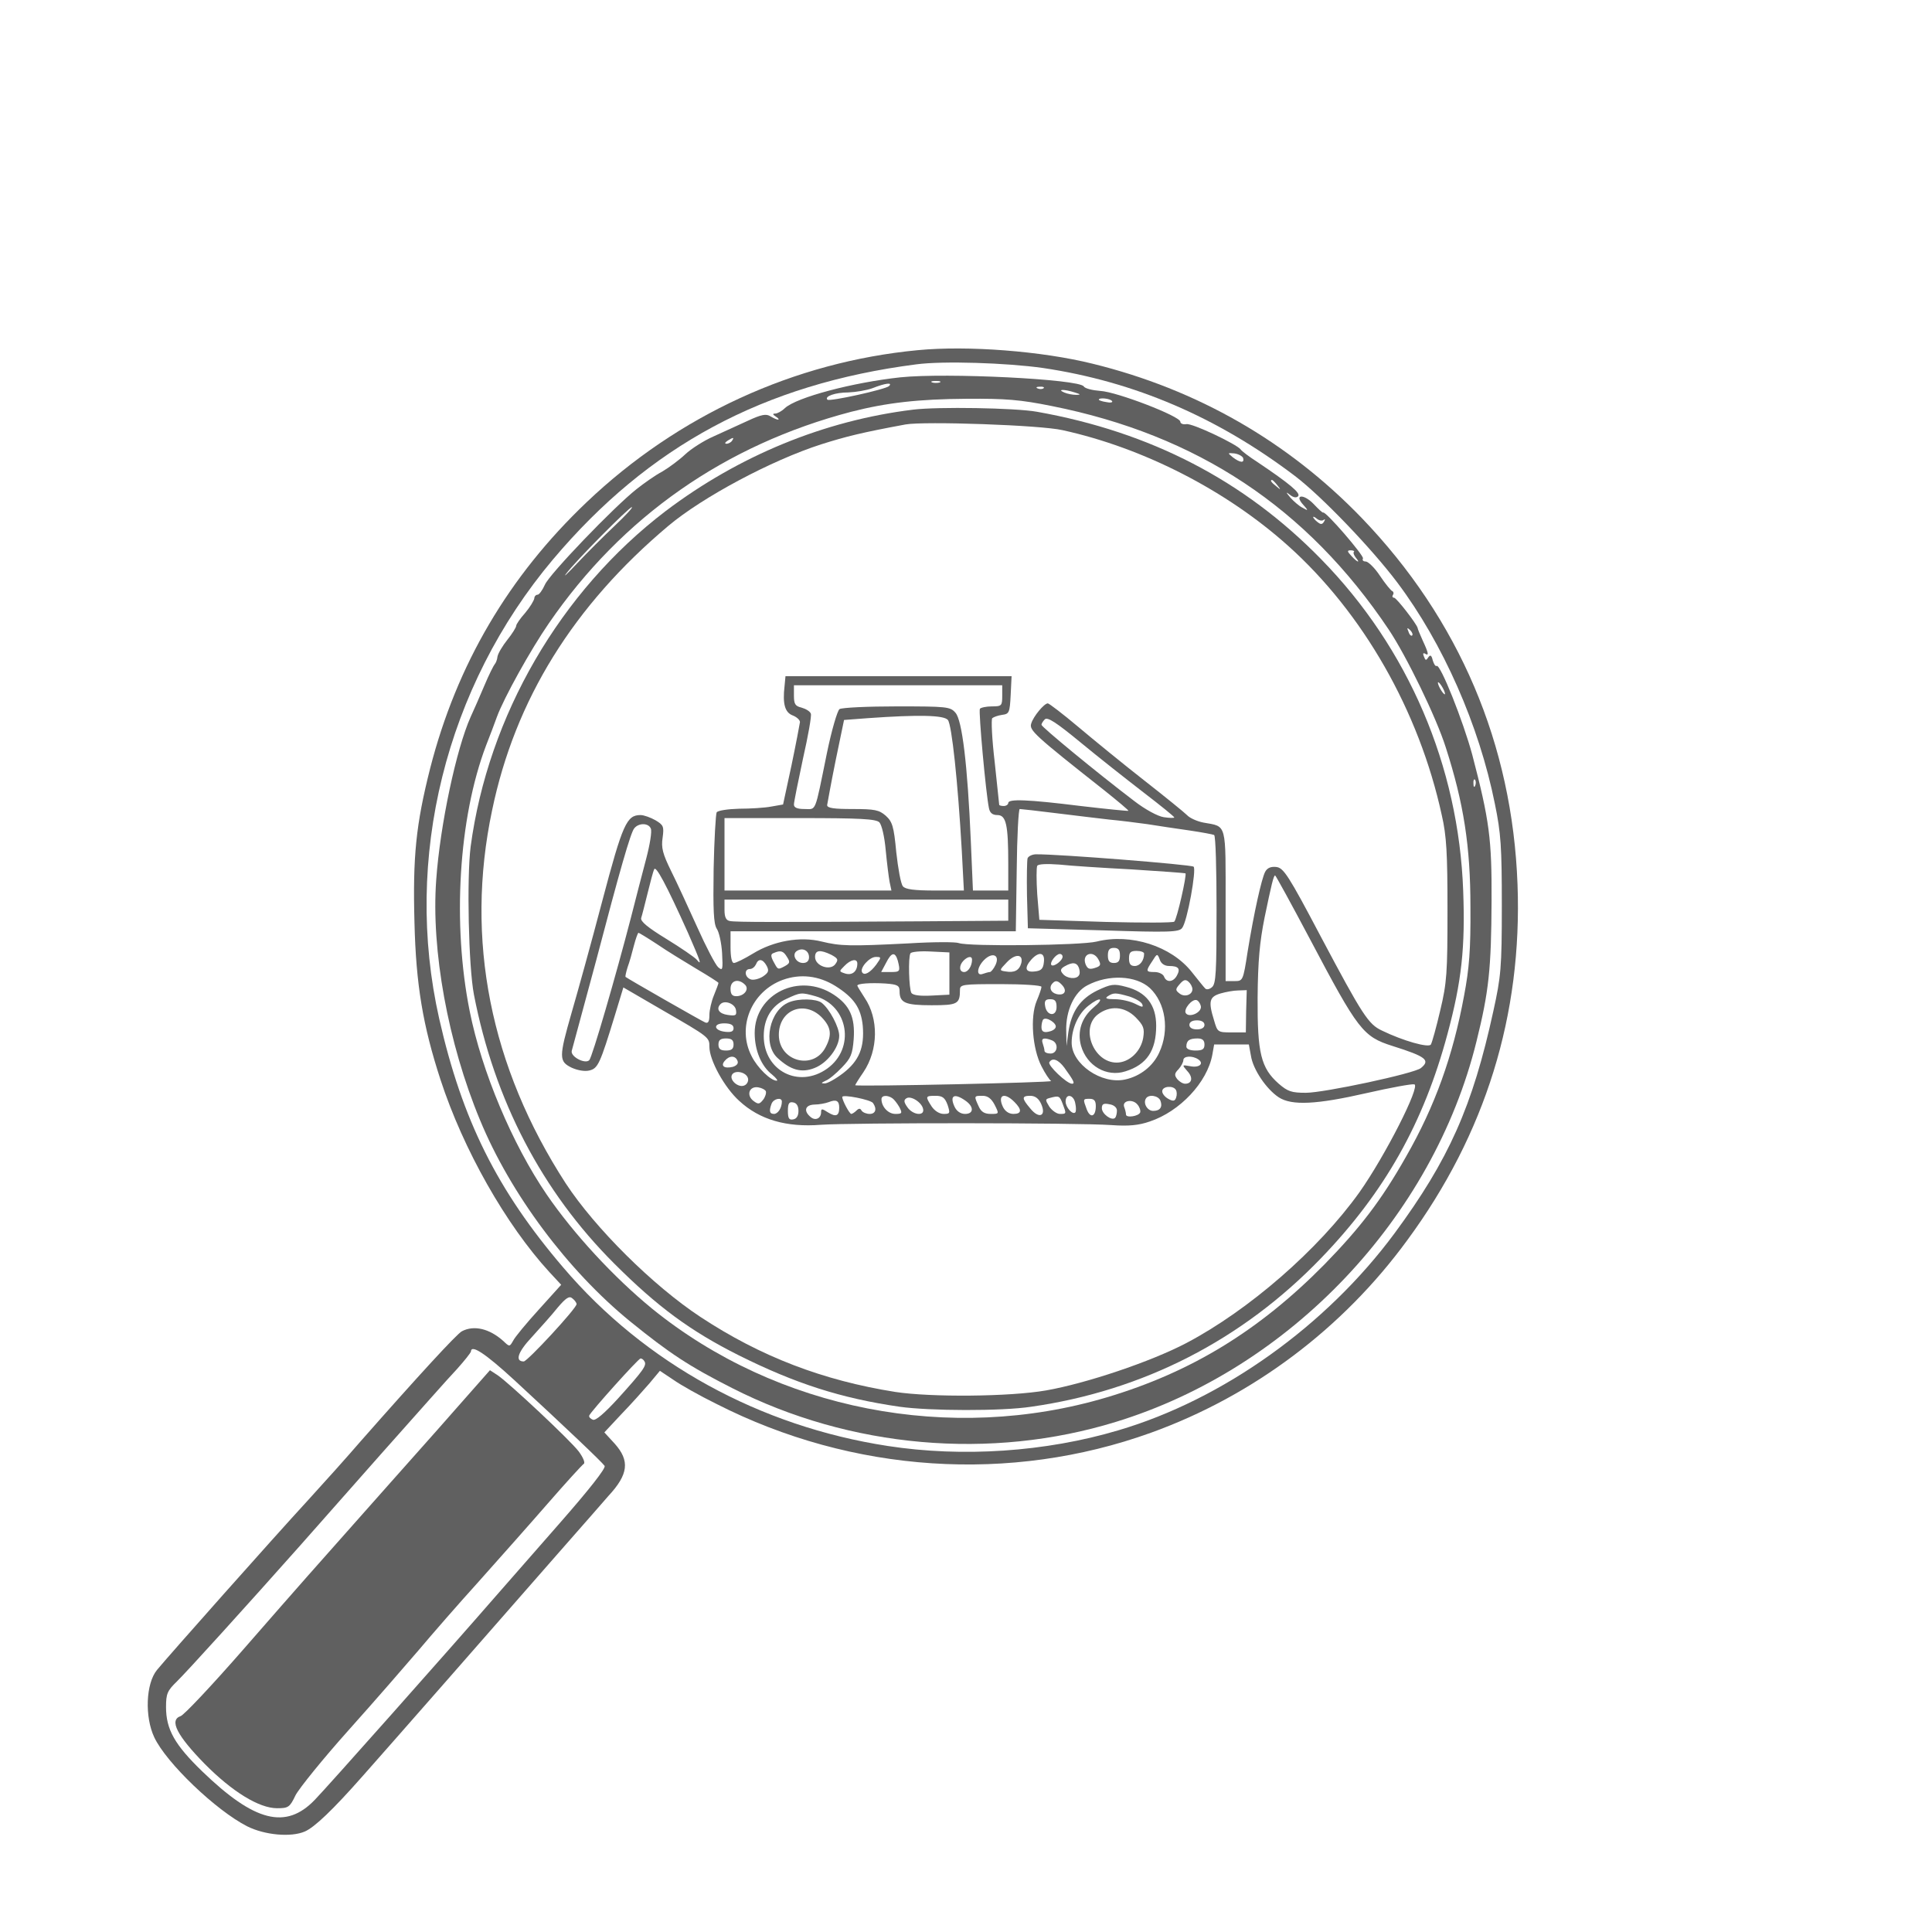
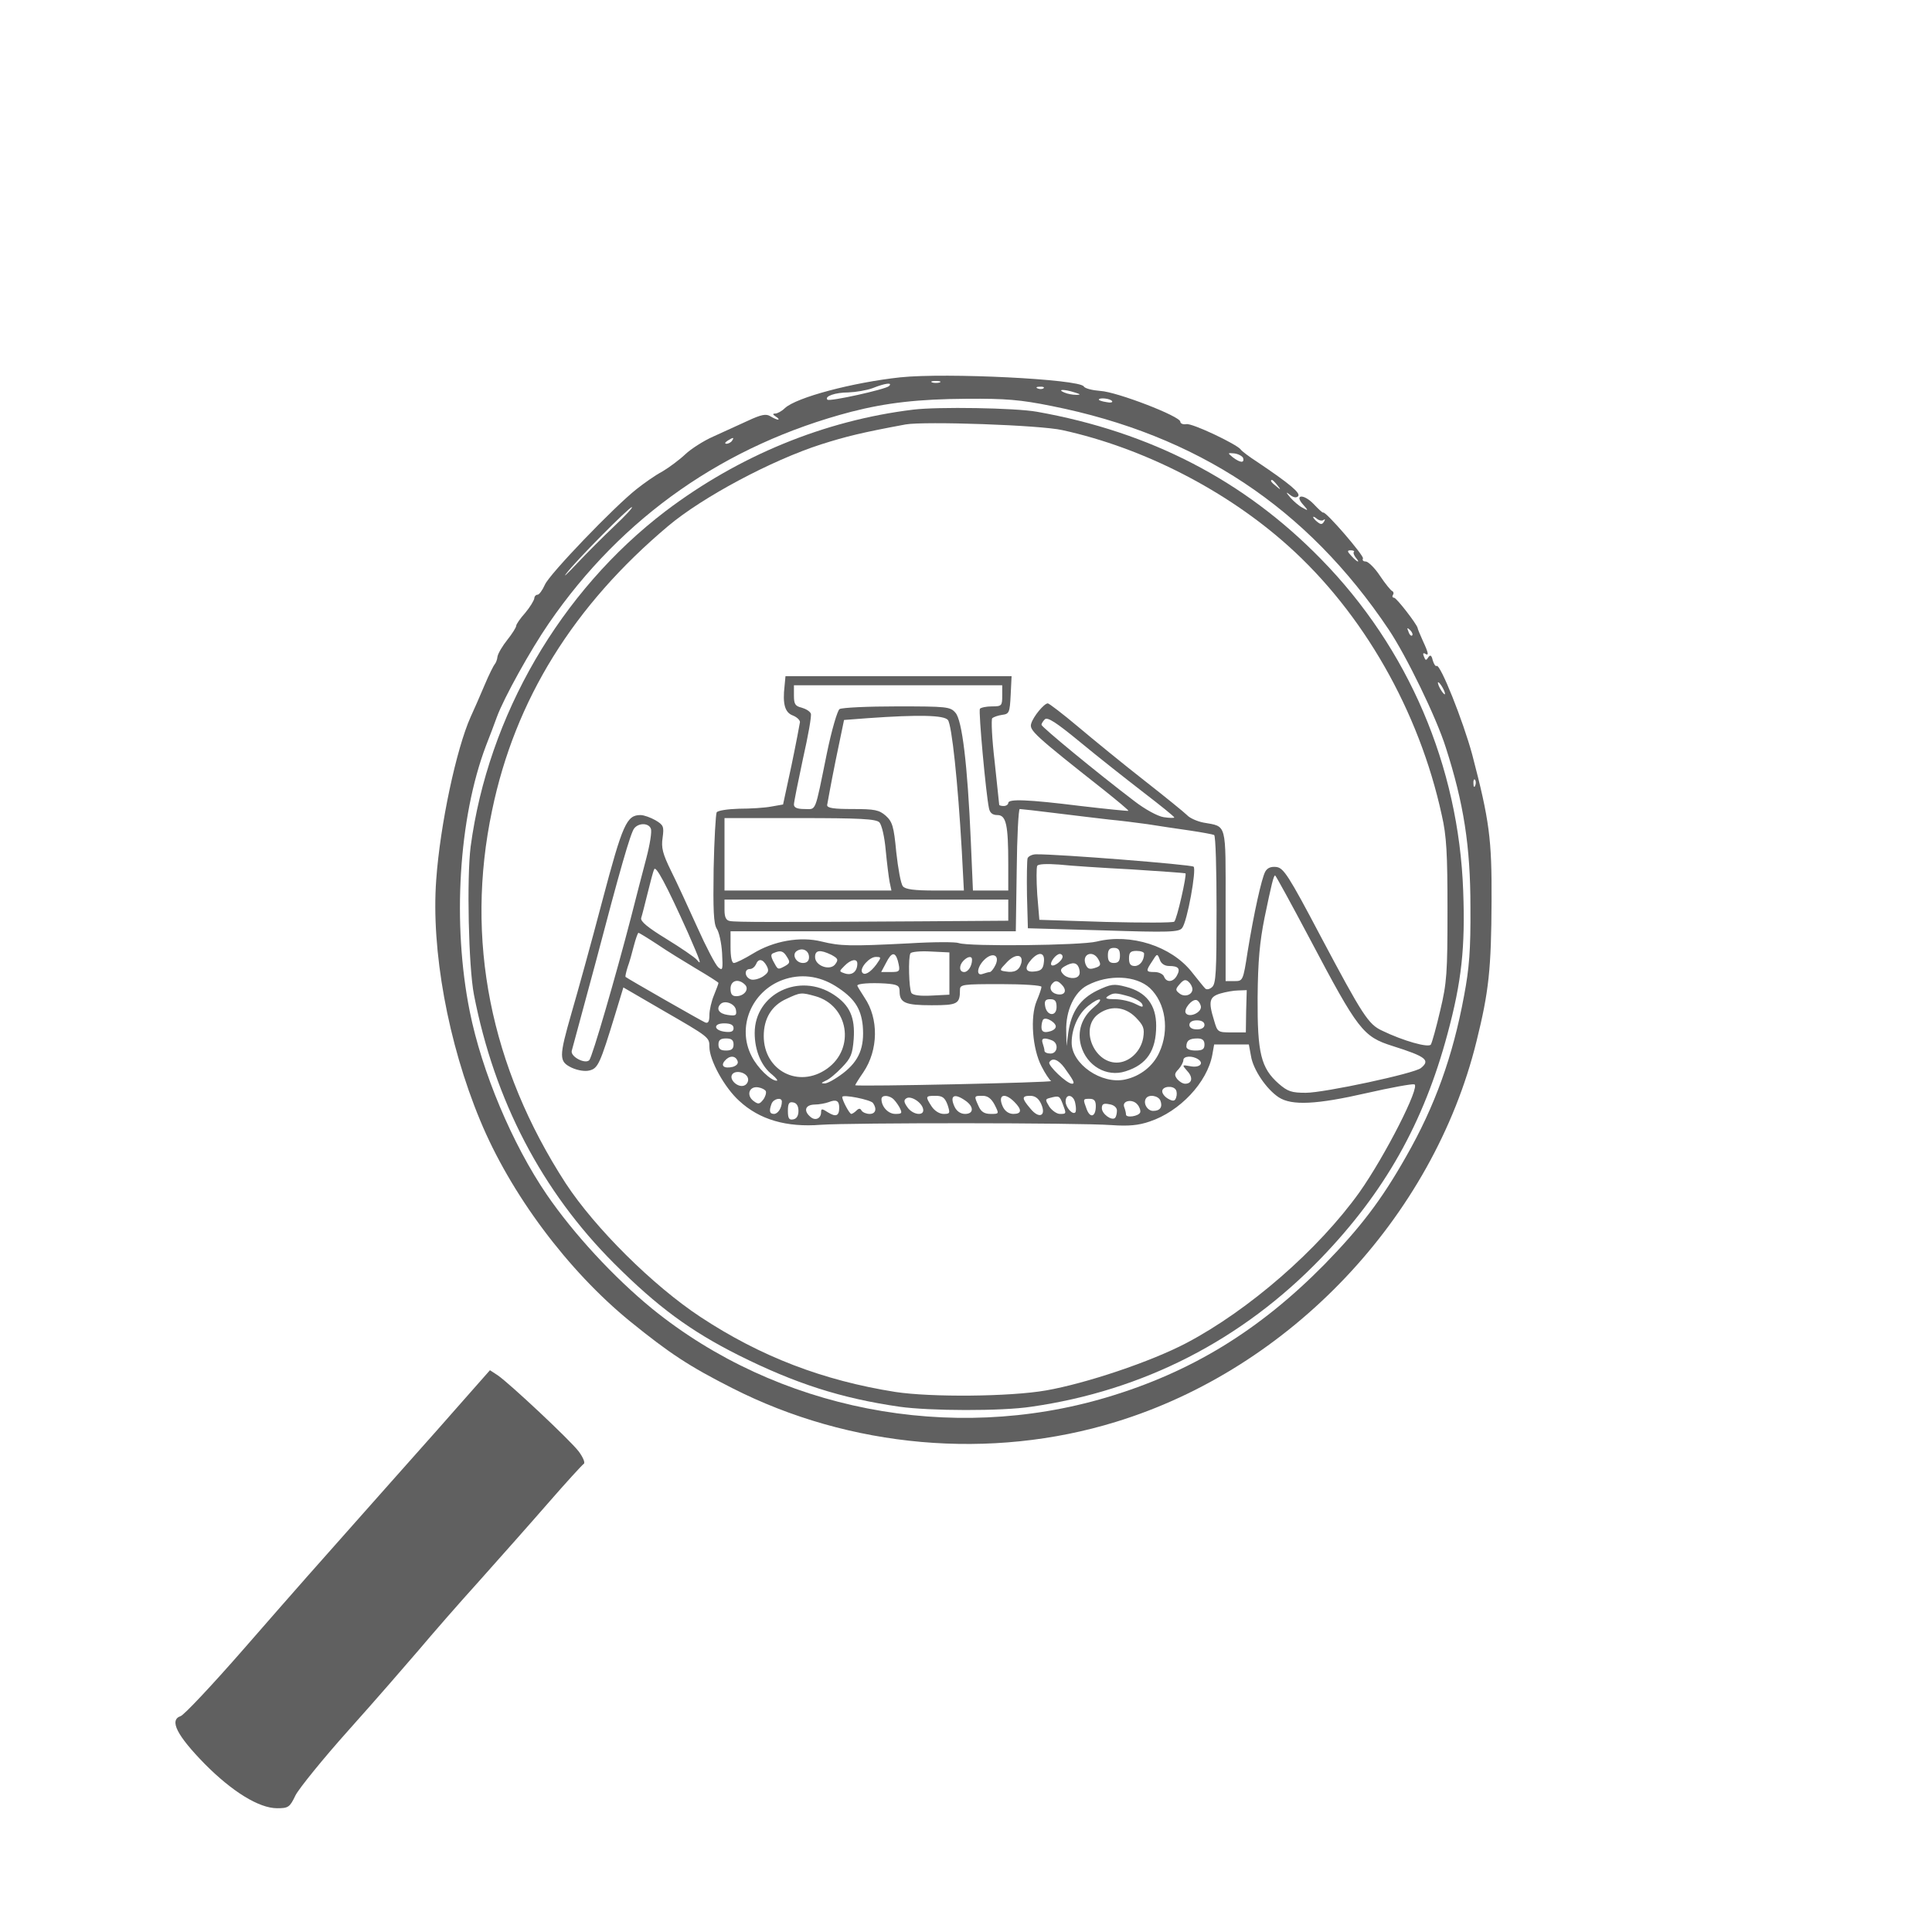
<svg xmlns="http://www.w3.org/2000/svg" version="1.0" width="640pt" height="640pt" viewBox="0 0 640 640" preserveAspectRatio="xMidYMid meet">
  <g transform="translate(0,640) scale(0.1,-0.1)" fill="#606060" stroke="none">
-     <path d="M3040 5240 c-409 -39 -794 -216 -1096 -503 -260 -247 -431 -539 -519 -882 -47 -186 -58 -292 -52 -512 5 -205 28 -341 86 -519 76 -233 217 -481 361 -638 l39 -42 -74 -82 c-41 -45 -79 -91 -85 -103 -12 -21 -12 -21 -33 -1 -46 41 -97 53 -137 32 -17 -9 -143 -146 -335 -364 -43 -50 -122 -138 -175 -196 -116 -126 -465 -519 -500 -562 -37 -45 -41 -155 -9 -223 40 -85 204 -242 308 -295 58 -29 145 -37 191 -17 32 14 92 71 190 182 58 65 473 538 645 735 88 100 165 188 170 194 67 72 72 117 21 174 l-34 37 56 60 c32 33 73 79 93 102 l35 42 45 -30 c24 -17 88 -53 143 -80 450 -229 973 -263 1439 -95 338 122 635 345 849 638 259 352 381 746 365 1178 -17 464 -193 878 -516 1214 -244 253 -545 426 -891 511 -169 42 -414 61 -580 45z m415 -59 c303 -45 578 -163 835 -358 88 -67 254 -240 339 -353 151 -201 271 -473 323 -733 20 -97 23 -142 23 -337 0 -207 -3 -235 -28 -349 -69 -317 -148 -493 -327 -736 -227 -307 -569 -551 -915 -653 -242 -72 -517 -90 -764 -52 -424 65 -805 274 -1075 591 -219 256 -335 489 -411 824 -120 531 21 1099 377 1522 317 376 698 581 1203 646 89 12 300 5 420 -12z m-1545 -3101 c0 -14 -163 -190 -175 -190 -30 0 -20 31 27 81 27 30 66 73 85 97 28 33 39 40 49 31 8 -6 14 -15 14 -19z m-206 -252 c170 -157 290 -271 299 -284 4 -8 -50 -77 -150 -191 -86 -98 -181 -207 -212 -242 -154 -177 -558 -632 -598 -673 -96 -100 -200 -73 -373 94 -91 88 -120 139 -120 213 0 44 4 54 36 85 32 31 234 254 409 451 33 37 153 173 266 301 114 128 227 256 253 283 25 28 45 53 46 58 1 24 46 -5 144 -95z m431 62 c8 -13 -4 -30 -88 -123 -45 -49 -74 -74 -83 -70 -8 3 -14 9 -12 14 5 13 162 188 170 189 4 0 10 -4 13 -10z" />
    <path d="M2982 5150 c-157 -17 -343 -66 -382 -102 -10 -10 -25 -18 -32 -18 -9 0 -9 -3 2 -10 8 -5 12 -10 7 -10 -4 0 -15 5 -25 11 -14 9 -30 6 -75 -15 -31 -14 -83 -38 -114 -52 -32 -14 -74 -41 -93 -59 -19 -18 -54 -44 -76 -57 -23 -12 -61 -39 -85 -58 -75 -59 -290 -283 -304 -317 -8 -18 -19 -33 -24 -33 -6 0 -11 -6 -11 -12 -1 -7 -14 -29 -30 -48 -17 -19 -30 -38 -30 -43 0 -5 -13 -26 -29 -46 -16 -20 -31 -45 -33 -56 -1 -11 -6 -22 -9 -25 -3 -3 -19 -34 -34 -70 -15 -36 -36 -83 -46 -105 -47 -105 -101 -356 -114 -540 -17 -232 39 -540 145 -795 101 -245 291 -499 497 -667 132 -107 196 -149 338 -221 391 -199 857 -240 1272 -112 577 177 1050 676 1194 1260 41 165 49 240 50 465 1 206 -7 267 -64 485 -30 111 -106 302 -118 294 -4 -2 -9 6 -13 19 -4 17 -8 19 -15 9 -7 -11 -9 -10 -14 3 -4 9 -3 13 3 10 14 -9 13 0 -7 43 -9 20 -17 39 -17 42 -3 13 -70 100 -78 100 -5 0 -7 4 -4 9 4 5 2 11 -2 13 -4 1 -23 24 -41 51 -17 26 -39 47 -47 47 -8 0 -12 4 -9 10 5 8 -125 159 -132 152 -2 -1 -16 12 -32 29 -33 34 -65 31 -34 -3 18 -20 17 -21 -2 -10 -11 5 -29 21 -40 33 -16 19 -16 21 -2 10 11 -9 21 -11 27 -5 10 10 -27 41 -134 113 -28 18 -53 37 -56 42 -12 17 -161 88 -180 84 -11 -2 -20 2 -20 8 0 18 -210 99 -265 102 -26 2 -51 8 -55 15 -15 24 -455 46 -608 30z m131 -17 c-7 -2 -19 -2 -25 0 -7 3 -2 5 12 5 14 0 19 -2 13 -5z m-168 -12 c-12 -11 -197 -52 -204 -45 -11 11 26 24 69 24 25 1 61 7 80 14 43 17 68 20 55 7z m512 -7 c-3 -3 -12 -4 -19 -1 -8 3 -5 6 6 6 11 1 17 -2 13 -5z m103 -14 c20 -6 21 -8 5 -8 -11 0 -29 3 -40 8 -25 11 1 11 35 0z m-76 -45 c482 -96 845 -336 1116 -740 59 -88 158 -292 189 -390 60 -186 82 -329 82 -529 1 -143 -4 -204 -21 -294 -37 -201 -97 -367 -192 -533 -82 -145 -152 -236 -271 -358 -216 -219 -442 -357 -721 -440 -517 -154 -1092 -42 -1506 294 -127 104 -260 248 -349 378 -114 167 -215 407 -255 607 -58 289 -37 640 54 880 12 30 28 73 36 95 23 63 112 223 172 310 243 354 585 592 1002 701 117 30 223 42 382 43 129 1 178 -3 282 -24z m200 16 c3 -4 -6 -6 -19 -3 -14 2 -25 6 -25 8 0 8 39 4 44 -5z m-1259 -131 c-3 -5 -12 -10 -18 -10 -7 0 -6 4 3 10 19 12 23 12 15 0z m1693 -57 c5 -18 -10 -16 -34 2 -18 15 -18 15 5 13 14 -2 26 -9 29 -15z m113 -90 c13 -16 12 -17 -3 -4 -17 13 -22 21 -14 21 2 0 10 -8 17 -17z m-2195 -135 c-37 -35 -92 -90 -124 -124 -31 -33 -48 -49 -37 -35 31 42 209 221 218 221 5 0 -21 -28 -57 -62z m2349 20 c5 4 5 1 1 -6 -6 -10 -11 -10 -22 -1 -8 6 -14 14 -14 16 0 3 6 0 13 -6 8 -6 18 -7 22 -3z m100 -106 c-3 -3 0 -11 6 -19 17 -20 5 -16 -14 5 -15 16 -15 19 -2 19 8 0 13 -3 10 -5z m193 -277 c-3 -3 -9 2 -12 12 -6 14 -5 15 5 6 7 -7 10 -15 7 -18z m102 -175 c6 -11 8 -20 6 -20 -3 0 -10 9 -16 20 -6 11 -8 20 -6 20 3 0 10 -9 16 -20z m107 -322 c-3 -8 -6 -5 -6 6 -1 11 2 17 5 13 3 -3 4 -12 1 -19z" />
    <path d="M3025 5043 c-295 -36 -578 -153 -820 -336 -349 -266 -588 -678 -646 -1112 -13 -104 -7 -397 11 -490 68 -350 225 -651 464 -890 144 -144 253 -224 412 -304 188 -94 340 -143 534 -171 99 -14 338 -15 436 0 371 53 699 221 960 492 211 219 340 448 419 743 47 174 59 287 52 474 -15 413 -181 803 -471 1099 -254 260 -564 421 -941 488 -73 13 -329 17 -410 7z m495 -68 c269 -59 543 -200 747 -383 248 -222 434 -547 509 -892 16 -69 19 -128 19 -315 0 -207 -2 -240 -24 -332 -13 -56 -27 -106 -31 -113 -7 -12 -92 12 -162 46 -45 21 -64 50 -203 312 -107 203 -123 227 -147 230 -18 2 -30 -3 -37 -16 -12 -23 -37 -135 -58 -264 -15 -98 -16 -98 -44 -98 l-29 0 0 250 c0 278 5 261 -73 275 -21 4 -46 15 -55 25 -9 9 -73 61 -142 115 -69 54 -167 134 -218 177 -51 43 -97 78 -101 78 -12 0 -48 -43 -55 -67 -7 -22 10 -38 242 -221 45 -36 81 -66 80 -68 -2 -1 -73 6 -158 16 -177 22 -240 24 -240 10 0 -5 -7 -10 -15 -10 -8 0 -15 2 -15 4 0 2 -7 66 -15 142 -9 76 -12 141 -8 145 5 4 19 9 33 11 23 3 25 7 28 66 l3 62 -374 0 -375 0 -3 -32 c-7 -60 1 -88 27 -98 13 -5 24 -15 24 -22 -1 -7 -13 -71 -28 -143 l-28 -130 -40 -7 c-21 -4 -69 -7 -106 -7 -37 -1 -70 -6 -74 -12 -3 -6 -8 -90 -10 -187 -2 -137 0 -181 10 -198 8 -11 16 -48 18 -81 3 -56 2 -60 -13 -47 -9 8 -40 67 -69 132 -29 64 -68 149 -87 187 -28 57 -33 77 -28 110 5 37 3 42 -24 58 -16 9 -38 17 -49 17 -46 0 -59 -28 -127 -285 -36 -137 -82 -303 -101 -368 -43 -150 -43 -163 0 -184 20 -9 44 -13 59 -9 28 7 35 23 84 183 l28 92 129 -75 c156 -90 156 -90 156 -122 0 -44 50 -135 99 -179 67 -62 156 -88 270 -79 101 7 851 7 963 -1 56 -4 90 -1 127 12 99 33 190 129 207 221 l6 34 58 0 57 0 7 -38 c7 -45 51 -110 92 -137 43 -28 125 -24 291 14 79 18 150 31 158 29 22 -4 -97 -238 -182 -358 -136 -190 -366 -390 -573 -499 -118 -62 -333 -134 -465 -157 -120 -21 -381 -23 -499 -5 -240 38 -446 117 -645 248 -158 104 -350 295 -447 443 -250 386 -334 808 -244 1235 76 367 270 679 584 943 113 95 341 217 506 270 82 26 134 39 280 66 62 11 447 -2 520 -19z m-200 -880 c0 -33 -2 -35 -34 -35 -19 0 -37 -4 -40 -8 -5 -8 20 -282 30 -329 3 -16 12 -23 28 -23 29 0 36 -32 36 -162 l0 -88 -58 0 -59 0 -7 163 c-11 256 -29 402 -51 426 -17 20 -29 21 -194 21 -97 0 -182 -4 -190 -9 -7 -5 -26 -69 -42 -147 -41 -201 -34 -184 -74 -184 -25 0 -35 5 -35 15 0 8 14 77 30 152 17 75 29 142 26 149 -3 8 -17 16 -31 20 -21 5 -25 12 -25 40 l0 34 345 0 345 0 0 -35z m-180 -80 c13 -16 33 -205 46 -432 l7 -133 -95 0 c-70 0 -99 4 -107 14 -7 8 -16 59 -22 113 -8 86 -13 101 -35 121 -22 19 -36 22 -110 22 -61 0 -84 3 -84 13 1 6 13 73 28 147 l28 135 79 6 c169 12 252 10 265 -6z m648 -240 c56 -43 102 -80 102 -83 0 -2 -16 -2 -35 1 -20 3 -62 26 -97 53 -125 95 -308 246 -308 253 0 4 5 12 11 18 9 9 39 -11 118 -76 58 -48 152 -122 209 -166z m-288 -69 c63 -8 142 -17 175 -21 33 -3 89 -10 125 -15 36 -6 99 -15 140 -21 41 -6 78 -13 82 -15 5 -3 8 -115 8 -248 0 -207 -2 -245 -15 -256 -9 -8 -19 -9 -23 -4 -5 5 -24 29 -44 54 -68 86 -202 129 -315 101 -51 -13 -425 -17 -457 -5 -10 4 -84 4 -165 -1 -197 -10 -227 -9 -289 6 -71 18 -160 2 -228 -40 -28 -17 -56 -31 -63 -31 -7 0 -11 20 -11 53 l0 52 472 0 473 0 3 203 c1 111 6 202 10 202 4 0 59 -6 122 -14z m-587 -30 c8 -9 17 -47 21 -92 4 -42 10 -90 13 -106 l6 -28 -277 0 -276 0 0 120 0 120 249 0 c203 0 252 -3 264 -14z m-757 -21 c4 -9 -3 -52 -15 -98 -12 -45 -35 -134 -51 -197 -49 -189 -128 -462 -138 -472 -14 -14 -63 12 -58 31 11 40 48 178 80 296 79 301 115 427 127 441 15 19 48 18 55 -1z m123 -345 c42 -96 47 -111 29 -89 -7 8 -52 39 -101 69 -62 38 -86 58 -83 69 3 9 12 45 21 81 9 36 18 72 22 80 5 15 40 -50 112 -210z m2061 -22 c159 -301 175 -322 273 -353 111 -35 126 -47 94 -73 -21 -18 -321 -82 -381 -82 -47 0 -60 4 -90 30 -59 52 -71 101 -70 285 1 122 7 185 23 265 23 111 30 140 35 140 2 0 54 -95 116 -212z m-1000 97 l0 -35 -292 -2 c-474 -3 -612 -3 -630 1 -13 2 -18 13 -18 37 l0 34 470 0 470 0 0 -35z m-1163 -113 c32 -22 91 -58 131 -82 39 -23 72 -44 72 -46 0 -3 -7 -21 -15 -41 -8 -19 -15 -49 -15 -65 0 -22 -4 -29 -14 -25 -12 5 -257 145 -264 151 -1 2 2 16 7 32 6 16 15 48 21 72 6 23 13 42 15 42 2 0 30 -17 62 -38z m503 -43 c0 -12 -7 -19 -20 -19 -24 0 -38 29 -20 40 19 12 40 1 40 -21z m1030 6 c0 -18 -5 -25 -20 -25 -15 0 -20 7 -20 25 0 18 5 25 20 25 15 0 20 -7 20 -25z m-1103 -5 c11 -17 10 -21 -8 -31 -23 -12 -22 -12 -38 18 -8 16 -8 23 2 26 23 10 32 7 44 -13z m147 7 c22 -12 24 -16 13 -31 -17 -23 -67 -6 -67 24 0 23 17 25 54 7z m391 -62 l0 -70 -59 -3 c-38 -2 -62 1 -67 9 -8 14 -11 118 -3 131 3 5 33 8 67 6 l62 -3 0 -70z m645 66 c0 -23 -14 -41 -31 -41 -14 0 -19 7 -19 25 0 20 5 25 25 25 14 0 25 -4 25 -9z m-816 -23 c9 -36 8 -38 -24 -38 l-31 0 16 30 c18 36 30 38 39 8z m324 -14 c-6 -13 -15 -24 -19 -24 -4 0 -14 -3 -23 -6 -23 -9 -20 22 4 46 27 27 53 17 38 -16z m85 5 c-7 -24 -23 -32 -52 -27 -21 3 -21 4 4 30 28 30 56 28 48 -3z m75 4 c-2 -22 -9 -29 -30 -31 -32 -4 -36 12 -11 40 25 27 45 23 41 -9z m62 18 c0 -13 -29 -35 -37 -28 -7 8 15 37 28 37 5 0 9 -4 9 -9z m119 -10 c8 -15 7 -20 -5 -25 -24 -9 -31 -7 -38 10 -13 35 26 48 43 15z m234 -21 c31 0 38 -9 26 -31 -12 -23 -35 -25 -43 -4 -3 8 -17 15 -31 15 -30 0 -30 3 -8 36 16 26 17 26 25 5 4 -13 16 -21 31 -21z m-970 5 c-20 -27 -40 -38 -47 -26 -9 14 24 51 45 51 19 0 19 -1 2 -25z m317 16 c0 -21 -13 -41 -26 -41 -17 0 -18 22 -2 38 14 14 28 16 28 3z m-680 -21 c8 -16 6 -22 -13 -35 -13 -8 -32 -13 -41 -9 -20 8 -21 34 -2 34 8 0 16 7 20 15 8 21 23 19 36 -5z m300 8 c0 -26 -17 -40 -40 -33 -21 7 -21 7 -3 25 21 22 43 26 43 8z m734 -14 c3 -9 4 -20 0 -25 -8 -14 -40 -11 -53 5 -10 11 -8 17 6 25 26 15 40 13 47 -5z m-807 -60 c62 -39 85 -73 91 -132 6 -72 -12 -116 -65 -157 -25 -19 -53 -35 -62 -34 -12 0 -11 2 4 9 11 4 35 24 54 44 30 31 35 44 39 94 5 72 -13 112 -66 147 -114 75 -262 3 -262 -127 0 -58 22 -110 58 -138 13 -11 20 -20 15 -20 -20 0 -64 43 -83 81 -50 96 -1 215 103 253 58 21 119 14 174 -20z m1042 -7 c52 -49 66 -139 31 -214 -20 -44 -62 -78 -113 -89 -78 -17 -177 51 -177 122 0 47 22 96 55 122 40 32 56 26 17 -6 -39 -33 -54 -79 -41 -126 19 -67 85 -105 147 -85 71 22 102 69 102 151 0 69 -33 112 -100 129 -41 11 -50 9 -95 -12 -57 -28 -86 -70 -96 -139 l-6 -45 -1 50 c-2 67 27 129 70 151 70 37 161 33 207 -9z m141 -4 c0 -19 -27 -28 -44 -13 -13 10 -12 14 2 30 12 14 19 17 29 8 7 -6 13 -17 13 -25z m-1482 15 c15 -15 -3 -38 -29 -38 -14 0 -19 7 -19 25 0 27 26 35 48 13z m512 -22 c0 -38 19 -46 106 -46 86 0 94 4 94 51 0 18 9 19 135 19 74 0 135 -4 135 -9 0 -5 -7 -26 -16 -47 -22 -53 -14 -158 16 -216 12 -24 27 -46 32 -49 8 -5 -638 -19 -649 -14 -1 0 11 20 27 43 50 74 51 178 4 247 -13 20 -24 38 -24 40 0 7 44 10 93 7 41 -3 47 -7 47 -26z m540 19 c16 -19 5 -34 -20 -28 -20 5 -26 23 -13 36 10 11 19 8 33 -8z m608 -85 l-1 -70 -47 0 c-46 0 -47 1 -58 39 -20 64 -16 79 21 90 17 5 44 10 59 10 l28 1 -2 -70z m-1427 50 c110 -31 133 -173 39 -240 -94 -67 -210 -7 -210 108 0 58 26 101 75 123 47 22 49 22 96 9z m1040 -1 c21 -7 40 -18 43 -26 4 -11 0 -10 -24 2 -16 8 -46 15 -67 15 -28 0 -34 3 -23 10 19 12 25 12 71 -1z m-241 -35 c0 -33 -33 -30 -38 4 -3 17 2 22 17 22 16 0 21 -6 21 -26z m478 3 c4 -21 -39 -40 -50 -23 -8 13 21 48 36 43 6 -2 12 -11 14 -20z m-1540 -13 c3 -18 -1 -20 -28 -16 -28 4 -39 20 -23 36 14 14 48 1 51 -20z m1324 -24 c26 -27 30 -36 25 -68 -8 -46 -47 -82 -88 -82 -76 0 -121 113 -63 159 40 31 89 28 126 -9z m-265 -33 c-2 -7 -13 -13 -25 -15 -16 -3 -22 2 -22 16 0 10 3 22 6 25 10 10 46 -13 41 -26z m493 8 c0 -9 -9 -15 -25 -15 -16 0 -25 6 -25 15 0 9 9 15 25 15 16 0 25 -6 25 -15z m-1560 -11 c0 -11 -8 -14 -27 -12 -39 4 -42 28 -4 28 21 0 31 -5 31 -16z m0 -54 c0 -15 -7 -20 -25 -20 -18 0 -25 5 -25 20 0 15 7 20 25 20 18 0 25 -5 25 -20z m1054 14 c24 -9 20 -44 -4 -44 -11 0 -20 4 -20 9 0 5 -3 16 -6 25 -6 17 4 20 30 10z m506 -14 c0 -16 -7 -20 -30 -20 -18 0 -30 5 -30 13 0 20 10 27 37 27 16 0 23 -6 23 -20z m-1547 -54 c4 -9 -3 -16 -15 -20 -29 -7 -42 3 -27 20 15 18 35 18 42 0z m1526 5 c21 -14 4 -29 -26 -23 -28 5 -28 5 -10 -16 20 -21 16 -42 -7 -42 -8 0 -19 7 -26 15 -10 13 -10 19 4 33 9 10 16 24 16 30 0 14 29 16 49 3z m-443 -28 c31 -43 36 -53 25 -53 -17 0 -81 61 -75 71 10 17 30 9 50 -18z m-1048 -36 c2 -9 -4 -20 -13 -23 -20 -8 -50 19 -40 36 10 17 49 8 53 -13z m59 -42 c2 -6 -2 -19 -9 -28 -12 -15 -16 -16 -32 -4 -25 19 -14 50 16 45 12 -2 23 -8 25 -13z m1358 5 c4 -6 4 -18 1 -26 -4 -12 -10 -13 -26 -4 -11 6 -20 17 -20 25 0 17 36 20 45 5z m-1003 -44 c14 -20 8 -36 -11 -36 -11 0 -23 5 -27 11 -4 8 -9 8 -17 0 -6 -6 -14 -11 -17 -11 -6 0 -30 45 -30 56 0 10 95 -9 102 -20z m64 16 c6 -4 16 -17 23 -29 11 -21 9 -23 -13 -23 -24 0 -46 24 -46 49 0 13 20 14 36 3z m102 -36 c5 -24 -34 -20 -52 6 -12 17 -13 24 -3 30 15 9 51 -14 55 -36z m81 14 c9 -28 8 -30 -13 -30 -14 0 -30 10 -40 25 -21 33 -21 35 13 35 23 0 31 -6 40 -30z m59 14 c29 -20 28 -44 -1 -44 -15 0 -28 9 -35 24 -17 37 -1 46 36 20z m97 -14 c15 -30 15 -30 -13 -30 -21 0 -32 7 -40 25 -16 35 -16 35 13 35 17 0 29 -9 40 -30z m65 10 c26 -26 25 -40 -3 -40 -15 0 -28 9 -35 24 -18 39 5 49 38 16z m89 -7 c18 -40 -7 -51 -36 -15 -29 34 -29 42 0 42 16 0 28 -9 36 -27z m71 1 c13 -34 13 -34 -9 -34 -10 0 -26 11 -35 24 -14 23 -14 25 2 29 30 8 32 7 42 -19z m42 1 c3 -13 3 -27 0 -30 -9 -9 -32 17 -32 36 0 28 27 23 32 -6z m282 9 c8 -21 -1 -34 -24 -34 -19 0 -34 25 -24 41 9 15 41 10 48 -7z m-1254 -3 c0 -21 -13 -41 -26 -41 -15 0 -17 10 -8 34 7 17 34 22 34 7z m190 -20 c0 -28 -11 -32 -37 -16 -20 13 -23 13 -23 1 0 -21 -19 -30 -35 -16 -24 20 -18 40 13 41 15 0 36 4 47 8 25 10 35 5 35 -18z m850 5 c0 -35 -18 -42 -30 -11 -13 35 -13 35 10 35 15 0 20 -7 20 -24z m147 -21 c-5 -13 -47 -19 -47 -7 0 6 -3 17 -6 25 -8 21 28 28 44 8 7 -8 11 -20 9 -26z m-1132 5 c0 -16 -6 -26 -17 -28 -14 -3 -18 3 -18 28 0 25 4 31 18 28 11 -2 17 -12 17 -28z m1055 1 c0 -10 -3 -21 -6 -24 -11 -11 -44 13 -44 32 0 14 6 17 25 13 15 -2 25 -11 25 -21z" />
    <path d="M3404 3557 c-2 -7 -3 -62 -2 -123 l3 -109 250 -7 c217 -7 251 -6 261 8 17 21 48 194 38 203 -8 7 -449 42 -522 41 -12 0 -25 -6 -28 -13z m345 -37 c96 -6 176 -12 178 -13 5 -5 -28 -151 -37 -160 -3 -4 -106 -4 -227 -1 l-220 7 -7 84 c-3 47 -3 89 0 95 4 6 32 7 73 4 36 -4 144 -11 240 -16z" />
-     <path d="M2614 3080 c-65 -26 -88 -138 -39 -184 44 -41 80 -51 123 -34 42 16 82 68 82 107 0 28 -32 89 -58 109 -18 14 -76 15 -108 2z m107 -49 c32 -33 36 -58 14 -100 -40 -78 -155 -47 -155 41 0 82 83 116 141 59z" />
    <path d="M1444 1658 c-99 -111 -213 -240 -254 -286 -135 -152 -193 -217 -384 -436 -104 -119 -197 -218 -208 -221 -38 -13 -12 -64 80 -158 91 -92 180 -147 240 -147 37 0 42 3 61 43 12 23 91 121 177 217 86 96 190 216 232 265 42 50 130 151 197 225 66 74 170 191 230 260 60 69 114 128 119 131 5 4 -3 22 -17 41 -30 39 -230 226 -268 252 l-26 17 -179 -203z" />
  </g>
</svg>